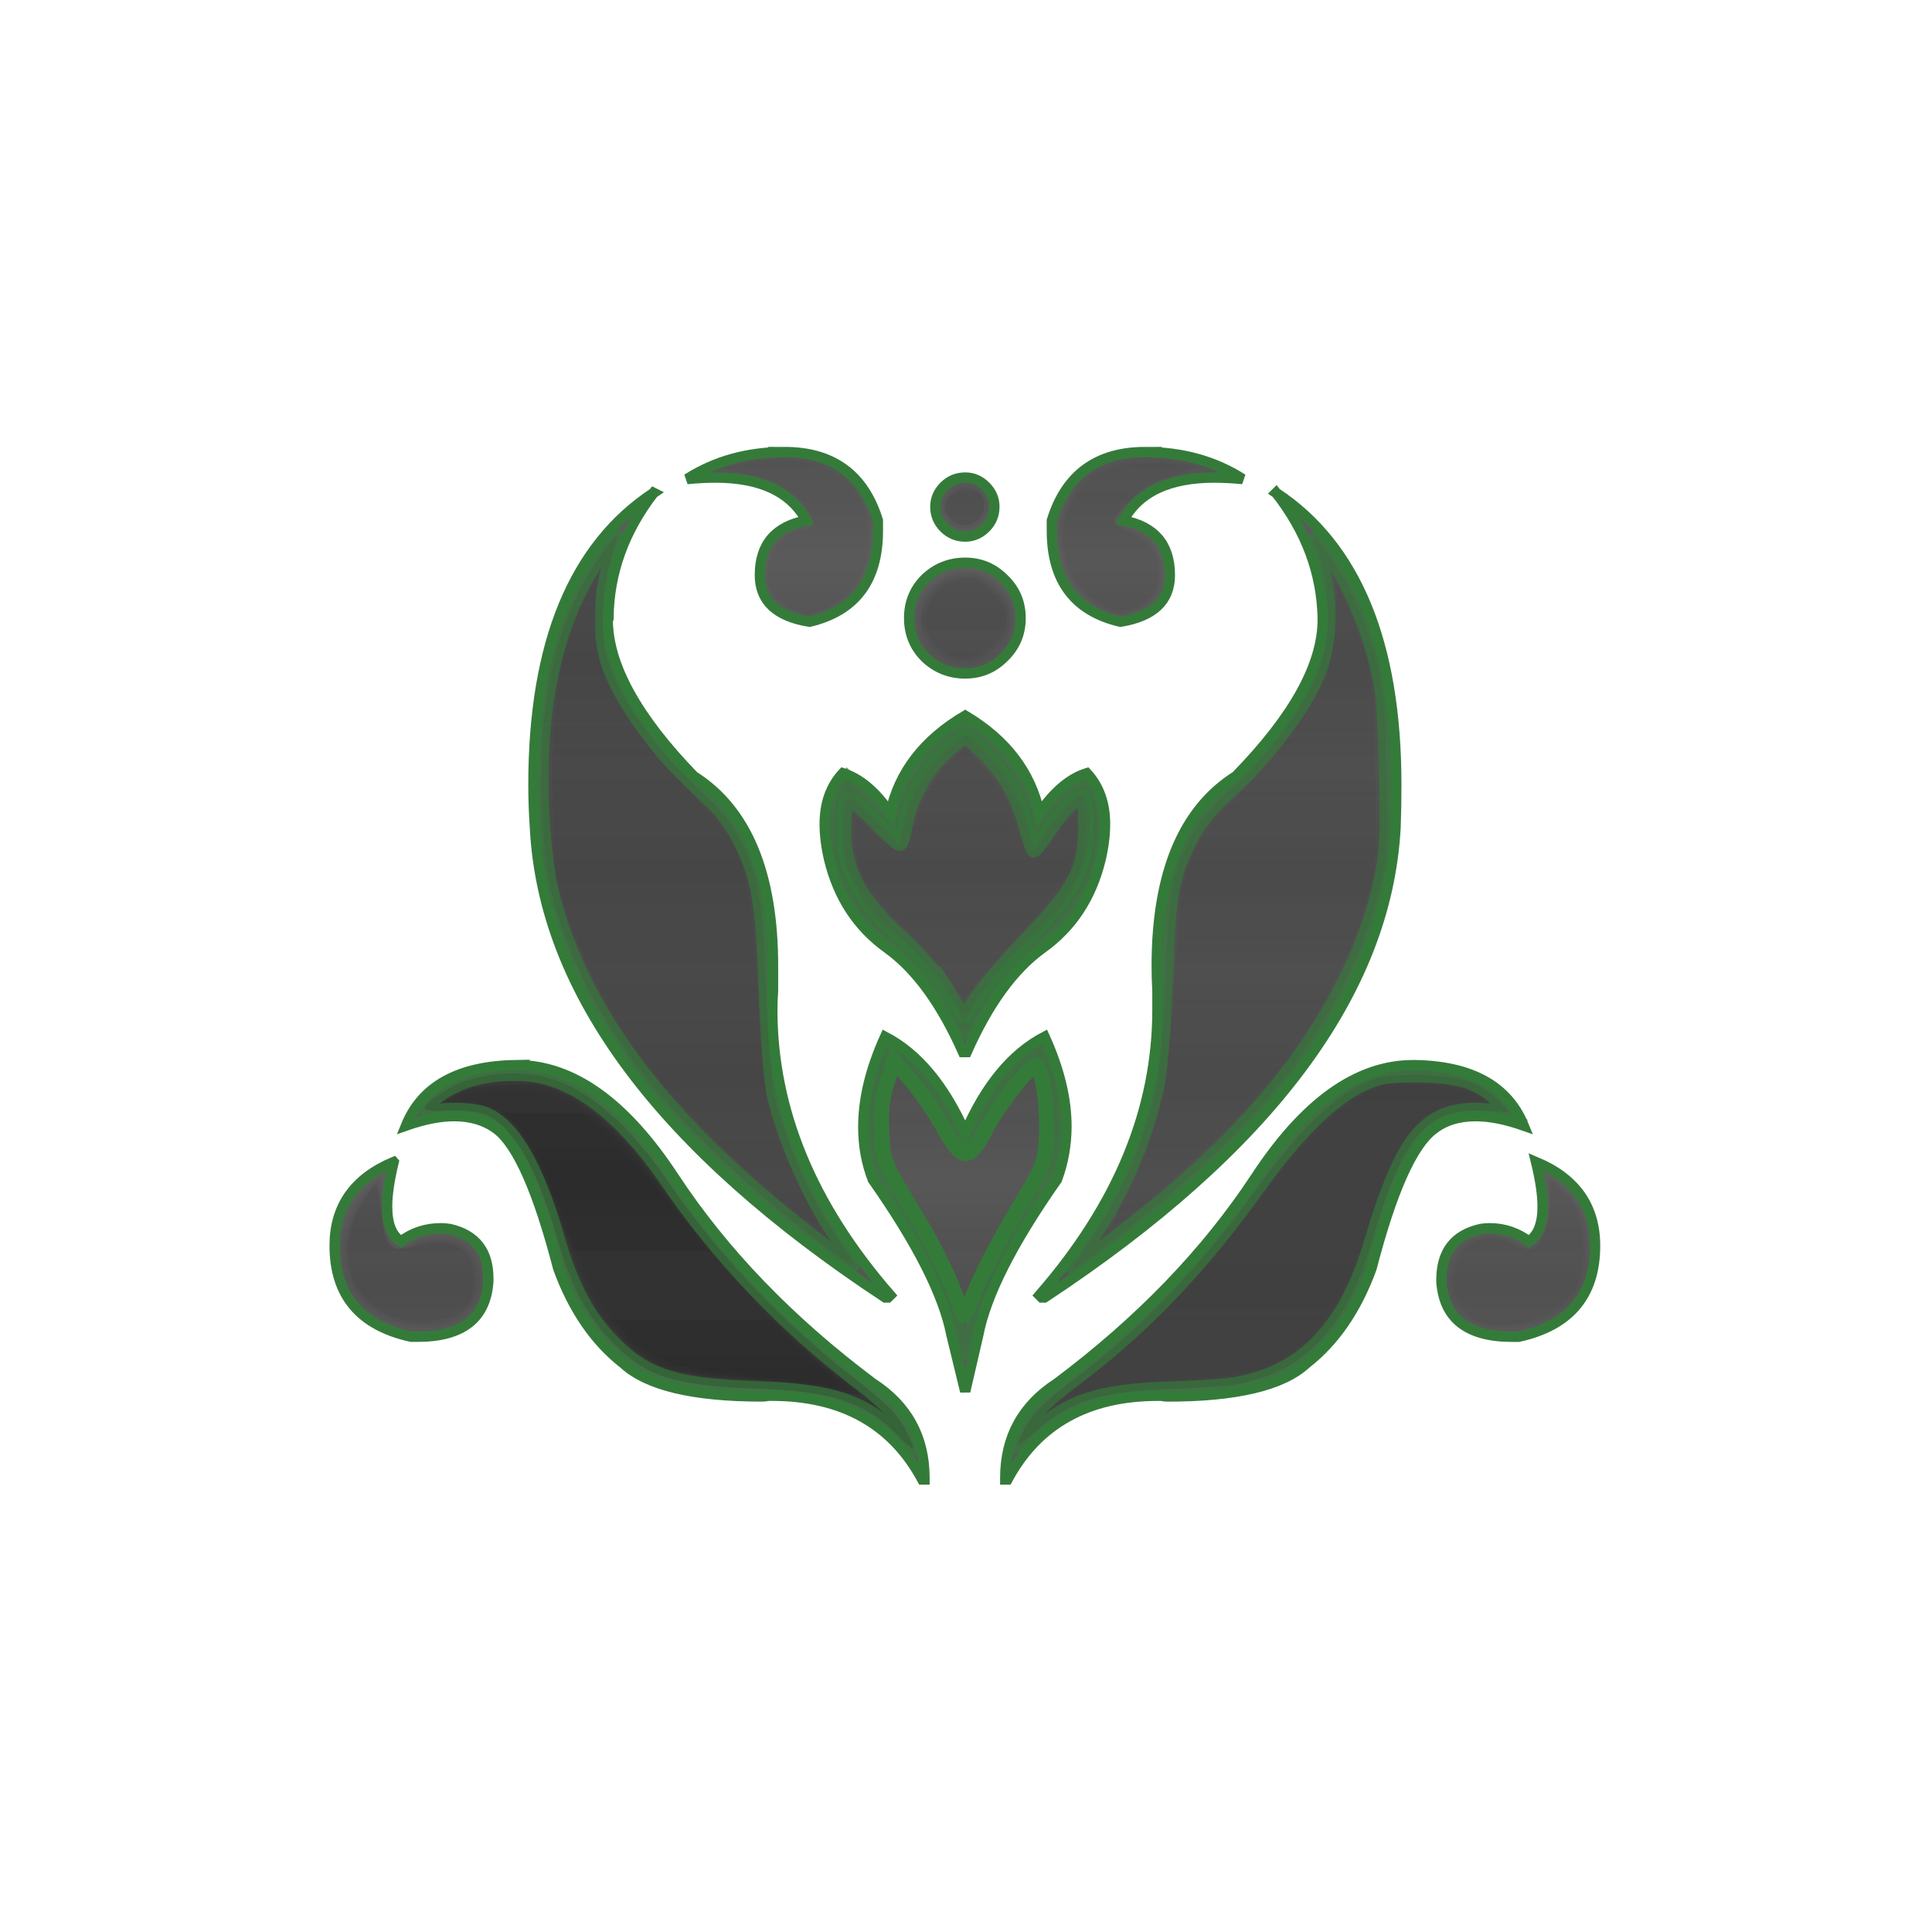
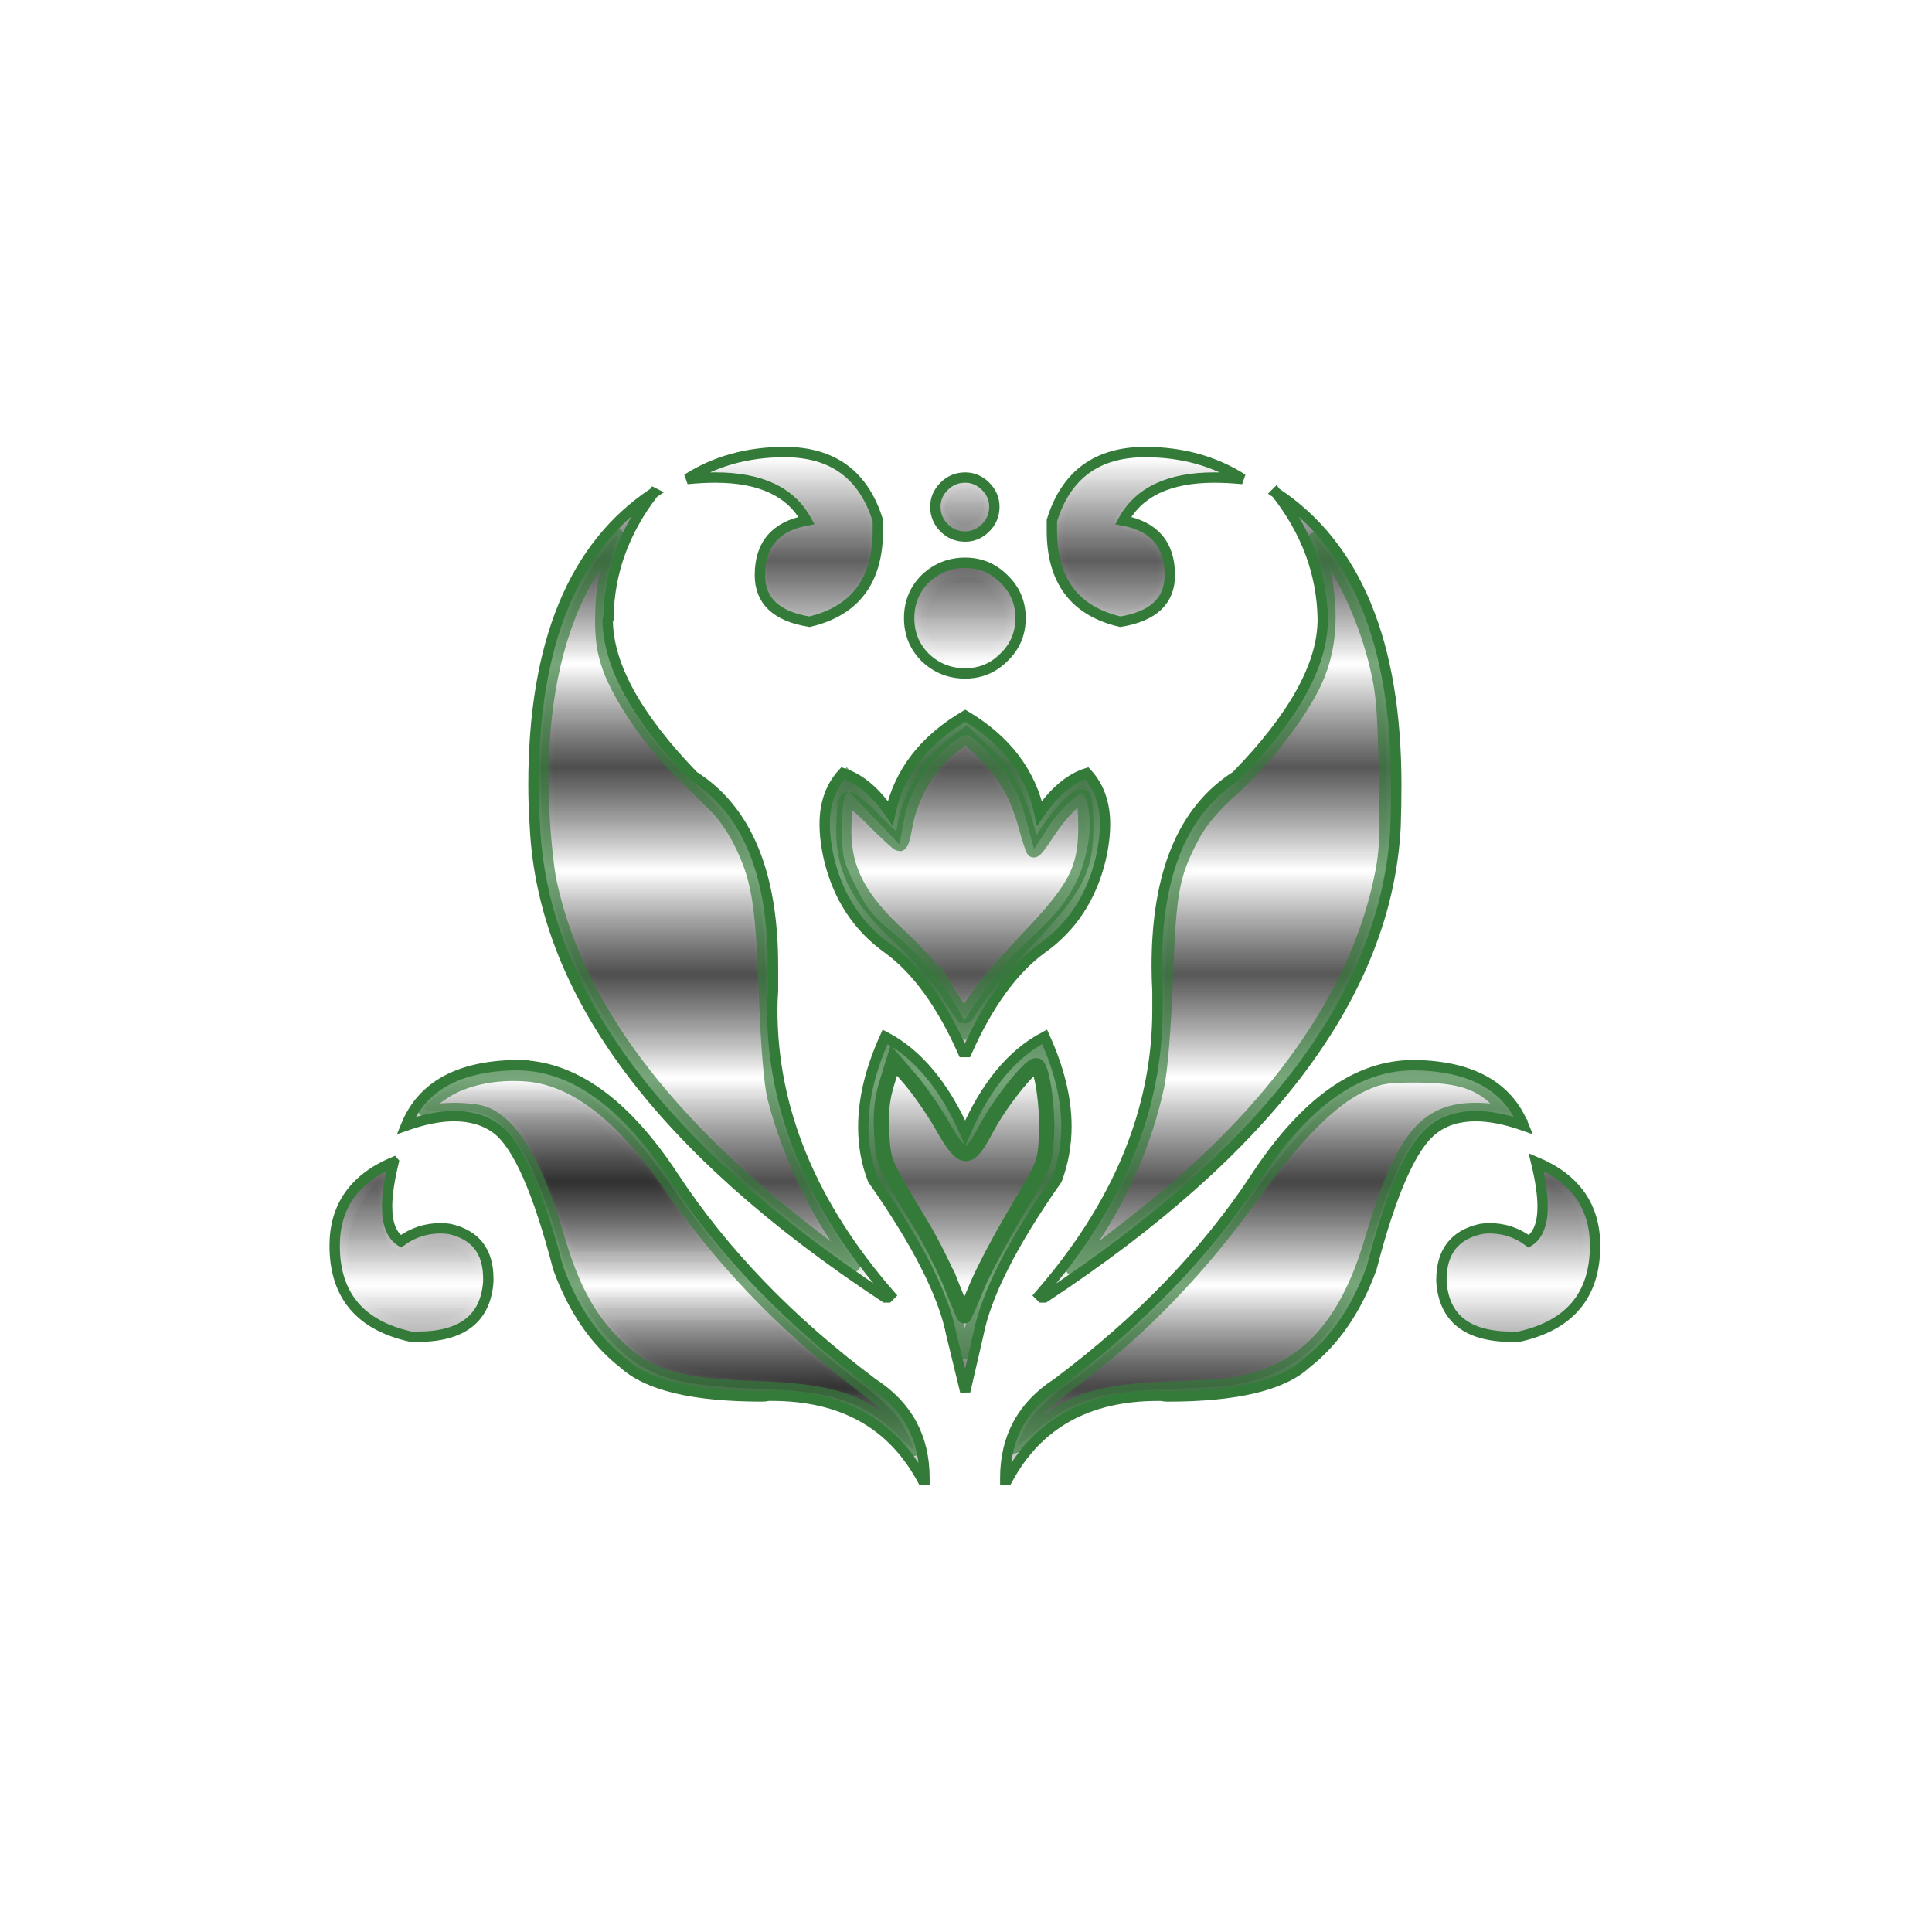
<svg xmlns="http://www.w3.org/2000/svg" xmlns:ns1="http://www.inkscape.org/namespaces/inkscape" xmlns:ns2="http://sodipodi.sourceforge.net/DTD/sodipodi-0.dtd" width="150" height="150" viewBox="0 0 150 150" version="1.1" id="svg8" ns1:version="1.0.1 (3bc2e813f5, 2020-09-07)" ns2:docname="40_ damask_M_dm.svg">
  <defs id="defs2">
    <pattern ns1:collect="always" patternUnits="userSpaceOnUse" width="1" height="1.732" patternTransform="translate(0,0) scale(10,10)" id="Packedcircles" ns1:stockid="Packed circles">
      <circle style="fill:black;stroke:none" cx="0" cy="0.5" r="0.5" id="circle3572" />
      <circle style="fill:black;stroke:none" cx="1" cy="0.5" r="0.5" id="circle3574" />
-       <circle style="fill:black;stroke:none" cx="0.5" cy="1.366" r="0.5" id="circle3576" />
      <circle style="fill:black;stroke:none" cx="0.5" cy="-0.366" r="0.5" id="circle3578" />
    </pattern>
    <filter ns1:menu-tooltip="3D warped, iridescent pearly shell texture" ns1:menu="Materials" ns1:label="3D Mother of Pearl" width="1.5" x="-0.25" height="1.5" y="-0.25" style="color-interpolation-filters:sRGB" id="filter2296">
      <feGaussianBlur result="result8" stdDeviation="3" id="feGaussianBlur2270" />
      <feTurbulence baseFrequency="0.03 0.03" numOctaves="8" type="fractalNoise" result="result7" seed="77" id="feTurbulence2272" />
      <feColorMatrix values="1 0 0 0 0 0 1 0 0 0 0 0 1 0 0 0 0 0 1.6 -0.6 " result="result5" id="feColorMatrix2274" />
      <feComposite in2="result8" operator="in" in="result7" result="result6" id="feComposite2276" />
      <feDisplacementMap in2="result6" result="result4" scale="60" yChannelSelector="A" xChannelSelector="A" in="result5" id="feDisplacementMap2278" />
      <feConvolveMatrix order="3 3" kernelMatrix="2 0 0 0 4 0 0 0 -2 " targetX="2" targetY="2" divisor="2" result="result9" id="feConvolveMatrix2280" />
      <feComposite in2="SourceGraphic" operator="atop" in="result9" result="result10" id="feComposite2282" />
      <feBlend in2="result10" mode="darken" result="fbSourceGraphic" id="feBlend2284" />
      <feGaussianBlur result="result0" in="fbSourceGraphic" stdDeviation="5" id="feGaussianBlur2286" />
      <feSpecularLighting specularExponent="25" specularConstant="1" surfaceScale="5" lighting-color="#f2d76c" result="result1" in="result0" id="feSpecularLighting2290">
        <feDistantLight azimuth="235" elevation="60" id="feDistantLight2288" />
      </feSpecularLighting>
      <feComposite operator="in" result="result2" in="result1" in2="fbSourceGraphic" id="feComposite2292" />
      <feComposite k3="1" k2="1" operator="arithmetic" result="result4" in="fbSourceGraphic" in2="result2" id="feComposite2294" k1="0" k4="0" />
    </filter>
    <filter ns1:label="Flex Metal" ns1:menu="Materials" ns1:menu-tooltip="Bright, polished uneven metal casting, colorizable" height="1.5" y="-0.25" width="1.5" x="-0.25" style="color-interpolation-filters:sRGB" id="filter5426">
      <feGaussianBlur stdDeviation="5" result="result8" id="feGaussianBlur5410" />
      <feTurbulence seed="25" result="result7" type="turbulence" numOctaves="2" baseFrequency="0.03" id="feTurbulence5412" />
      <feComposite in2="result8" result="result6" operator="in" in="result8" id="feComposite5414" />
      <feDisplacementMap in="result7" in2="result6" xChannelSelector="A" yChannelSelector="A" scale="120" result="result4" id="feDisplacementMap5416" />
      <feComposite in2="result4" result="result2" operator="arithmetic" in="SourceGraphic" k1="2" k3="2.5" k2="0.25" id="feComposite5418" k4="0" />
      <feComposite result="fbSourceGraphic" in="result2" operator="in" in2="SourceGraphic" id="feComposite5420" />
      <feBlend mode="screen" in2="fbSourceGraphic" result="result91" id="feBlend5422" />
      <feBlend mode="multiply" in2="result91" id="feBlend5424" />
    </filter>
  </defs>
  <ns2:namedview id="base" pagecolor="#ffffff" bordercolor="#666666" borderopacity="1.0" ns1:pageopacity="0.0" ns1:pageshadow="2" ns1:zoom="2.8" ns1:cx="144.74709" ns1:cy="52.968817" ns1:document-units="px" ns1:current-layer="layer1" ns1:document-rotation="0" showgrid="false" units="px" ns1:pagecheckerboard="true" ns1:showpageshadow="false" ns1:window-width="1920" ns1:window-height="997" ns1:window-x="-9" ns1:window-y="-9" ns1:window-maximized="1" fit-margin-top="0" fit-margin-left="0" fit-margin-right="0" fit-margin-bottom="0" />
  <g ns1:label="Ebene 1" ns1:groupmode="layer" id="layer1" transform="translate(-1.581,-15.154)">
    <path style="opacity:1;fill:#edf025;fill-opacity:1;stroke:none;stroke-width:1.464;stroke-opacity:1" d="" id="path2014" />
    <path style="opacity:1;fill:#37763d;fill-opacity:1;stroke:none;stroke-width:1.464;stroke-opacity:1" d="" id="path2016" />
    <path style="opacity:1;fill:#552200;fill-opacity:1;stroke:none;stroke-width:0.179;stroke-miterlimit:4;stroke-dasharray:none;stroke-opacity:1" d="" id="path2048" />
    <g id="g2204" transform="translate(47.406,11.106)">
      <g id="g2202">
        <g aria-label="h" id="g2134" style="font-size:144px;line-height:1.25;font-family:'Damask Dings1';-inkscape-font-specification:'Damask Dings1, Normal';fill:none;fill-opacity:1;stroke:#347b3a;stroke-opacity:1">
          <path d="m 281.969,14.584 q 6.961,0 9,6.609 v 0.984 q 0,7.242 -6.609,8.789 -4.781,-0.773 -4.781,-4.5 0,-4.43 4.5,-5.273 -2.25,-4.148 -8.789,-4.148 -1.266,0 -2.742,0.141 4.078,-2.602 9.422,-2.602 z m -12.656,3.938 q -4.289,5.555 -4.359,12.094 -0.07,0.07 -0.07,0.141 0,6.539 8.297,15.117 7.664,4.852 7.664,18.352 v 2.391 q -0.07,0.914 -0.07,1.828 0,14.484 11.391,27.562 l -0.211,0.211 h -0.281 q -32.625,-21.516 -33.82,-45.422 -0.141,-2.039 -0.141,-4.078 0,-20.531 11.602,-28.195 z m -13.359,55.266 h 0.141 q 8.086,0 15.188,10.828 7.172,10.898 19.195,19.898 4.992,3.234 4.992,9.141 v 0.141 h -0.211 q -4.359,-8.086 -14.555,-8.086 h -0.281 q -0.352,0.07 -0.633,0.07 -9.914,0 -13.359,-3.164 -4.148,-3.234 -6.328,-9.211 -2.883,-11.109 -5.906,-13.43 -1.688,-1.266 -4.148,-1.266 -2.039,0 -4.641,0.914 2.32,-5.695 10.547,-5.836 z m -11.742,9.352 q -0.633,2.602 -0.633,4.289 0,2.531 1.336,3.375 1.688,-1.266 3.867,-1.266 0.422,0 0.844,0.07 3.727,0.844 3.727,4.781 v 0.281 Q 253,100.013 246.531,100.013 h -0.633 q -7.383,-1.617 -7.383,-8.789 0,-5.695 5.695,-8.086 z m 72.562,-68.555 q 5.344,0 9.422,2.602 -1.477,-0.141 -2.742,-0.141 -6.539,0 -8.789,4.148 4.5,0.844 4.5,5.273 0,3.727 -4.781,4.5 -6.609,-1.547 -6.609,-8.789 v -0.984 q 2.039,-6.609 9,-6.609 z m 12.656,3.938 q 11.602,7.664 11.602,28.195 0,2.039 -0.07,4.078 -1.266,23.906 -33.891,45.422 h -0.281 l -0.211,-0.211 q 11.391,-13.078 11.391,-27.562 v -1.828 q -0.07,-1.195 -0.07,-2.391 0,-13.5 7.664,-18.352 8.367,-8.578 8.367,-15.117 v -0.141 q -0.141,-6.539 -4.5,-12.094 z m 13.43,55.266 q 8.156,0.141 10.477,5.836 -2.602,-0.914 -4.641,-0.914 -2.461,0 -4.078,1.266 -3.094,2.32 -5.977,13.43 -2.18,5.977 -6.328,9.211 -3.445,3.164 -13.359,3.164 -0.281,0 -0.633,-0.07 h -0.281 q -10.195,0 -14.555,8.086 h -0.211 v -0.141 q 0,-5.906 4.992,-9.141 12.023,-9 19.195,-19.898 7.102,-10.828 15.188,-10.828 z m 11.672,9.352 q 5.695,2.391 5.695,8.086 0,7.172 -7.383,8.789 h -0.633 q -6.469,0 -6.82,-5.344 v -0.141 q 0,-4.078 3.797,-4.922 0.422,-0.07 0.844,-0.07 2.109,0 3.797,1.266 1.336,-0.844 1.336,-3.375 0,-1.688 -0.633,-4.289 z m -55.125,-43.102 q 5.906,3.516 7.172,9.422 2.109,-3.094 4.57,-3.867 1.758,1.898 1.758,4.922 0,1.547 -0.422,3.375 -1.336,5.555 -5.695,8.648 -4.148,3.023 -7.242,9.984 h -0.352 q -3.094,-6.961 -7.242,-9.984 -4.359,-3.094 -5.695,-8.648 -0.422,-1.828 -0.422,-3.375 0,-3.023 1.758,-4.922 2.461,0.773 4.57,3.867 1.266,-5.906 7.242,-9.422 z m -1.336,59.766 q -1.125,-5.766 -7.594,-14.977 -0.914,-2.391 -0.914,-5.062 0,-4.078 2.109,-8.719 4.711,2.461 7.734,9.281 2.953,-6.82 7.664,-9.281 2.109,4.641 2.109,8.648 0,2.672 -0.914,5.133 -6.469,9.211 -7.594,14.977 l -1.266,5.484 z m 1.336,-63.844 q -2.25,0 -3.867,-1.547 -1.547,-1.547 -1.547,-3.797 0,-2.25 1.547,-3.797 1.617,-1.547 3.867,-1.547 2.18,0 3.727,1.547 1.617,1.547 1.617,3.797 0,2.25 -1.617,3.797 -1.547,1.547 -3.727,1.547 z m 0,-13.219 q -1.195,0 -2.039,-0.844 -0.844,-0.844 -0.844,-2.039 0,-1.125 0.844,-1.969 0.844,-0.844 2.039,-0.844 1.125,0 1.969,0.844 0.844,0.844 0.844,1.969 0,1.195 -0.844,2.039 -0.844,0.844 -1.969,0.844 z" id="path2132" />
        </g>
        <path style="opacity:0.669;fill:#1a622f;fill-opacity:1;stroke:#347b3a;stroke-width:1.464;stroke-opacity:1" d="m 293.01,109.676 c -3.136,-3.284 -6.392,-4.402 -13.514,-4.639 -8.419,-0.28 -11.198,-1.223 -14.611,-4.956 -2.169,-2.373 -3.658,-5.299 -4.9,-9.626 -2.023,-7.048 -4.444,-11.098 -7.173,-11.999 -0.702,-0.232 -2.288,-0.357 -3.523,-0.278 -2.665,0.17 -2.726,-0.21 -0.294,-1.82 1.995,-1.321 4.905,-1.952 7.992,-1.731 4.651,0.333 9.296,3.88 13.874,10.597 4.776,7.006 10.902,13.447 18.007,18.932 2.802,2.163 3.9,3.262 4.665,4.668 0.55,1.011 0.934,1.906 0.852,1.988 -0.082,0.082 -0.701,-0.428 -1.375,-1.134 z" id="path2136" />
        <path style="opacity:0.669;fill:#1a622f;fill-opacity:1;stroke:#347b3a;stroke-width:1.464;stroke-opacity:1" d="m 304.463,110.451 c 0,-0.123 0.307,-0.819 0.683,-1.548 0.75,-1.456 2.127,-2.838 4.853,-4.87 6.406,-4.778 12.17,-10.791 17.502,-18.259 3.782,-5.298 7.259,-8.763 10.155,-10.121 1.739,-0.816 2.431,-0.929 5.558,-0.913 3.949,0.021 5.975,0.695 7.796,2.596 l 0.938,0.979 -2.445,-0.138 c -5.504,-0.311 -7.777,2.338 -10.827,12.616 -2.554,8.609 -6.77,12.897 -13.677,13.91 -0.786,0.115 -3.518,0.282 -6.071,0.37 -6.495,0.224 -9.439,1.171 -12.768,4.106 -0.933,0.823 -1.696,1.395 -1.696,1.272 z" id="path2138" />
        <path style="opacity:0.669;fill:#1a622f;fill-opacity:1;stroke:#347b3a;stroke-width:1.464;stroke-opacity:1" d="m 285.356,90.911 c -14.993,-11.407 -23.545,-22.786 -26.118,-34.75 -0.297,-1.382 -0.631,-4.684 -0.743,-7.338 -0.34,-8.105 0.852,-15.143 3.476,-20.531 1.472,-3.022 4.254,-6.852 3.761,-5.179 -1.091,3.708 -1.289,4.796 -1.332,7.321 -0.036,2.124 0.149,3.407 0.722,5 1.01,2.807 4.101,7.318 6.85,10 1.208,1.179 2.753,2.685 3.432,3.347 0.679,0.662 1.698,2.121 2.265,3.243 1.812,3.589 2.217,5.939 2.53,14.661 0.182,5.06 0.49,8.844 0.832,10.217 1.1,4.417 3.391,9.585 5.919,13.354 2.432,3.626 2.353,3.658 -1.594,0.655 z" id="path2140" />
        <path style="opacity:0.669;fill:#1a6227;fill-opacity:1;stroke:#347b3a;stroke-width:1.464;stroke-opacity:1" d="m 309.82,93.362 c 0,-0.084 0.741,-1.258 1.646,-2.608 3.125,-4.66 5.274,-9.658 6.434,-14.962 0.321,-1.47 0.666,-5.739 0.835,-10.357 0.313,-8.514 0.608,-10.082 2.61,-13.863 0.724,-1.367 2.001,-2.884 3.735,-4.436 3.175,-2.842 6.607,-7.286 8.071,-10.451 1.718,-3.714 1.725,-8.163 0.022,-13.471 -0.112,-0.35 0.288,-0.074 0.889,0.614 1.725,1.972 3.905,6.644 4.917,10.536 0.816,3.138 0.949,4.483 1.096,11.071 0.148,6.649 0.084,7.877 -0.568,10.823 -2.441,11.032 -10.236,22.029 -22.59,31.867 -4.131,3.29 -7.097,5.478 -7.097,5.236 z" id="path2142" />
        <path style="opacity:0.669;fill:#d15a29;fill-opacity:1;stroke:#347b3a;stroke-width:1.464;stroke-opacity:1" d="m 298.14,68.889 c -1.477,-2.701 -3.657,-5.255 -6.423,-7.523 -1.763,-1.446 -2.485,-2.369 -3.571,-4.566 -1.256,-2.542 -1.361,-2.99 -1.361,-5.809 0,-2.34 0.147,-3.263 0.628,-3.942 l 0.628,-0.887 2.282,2.386 2.282,2.386 0.245,-1.304 c 0.511,-2.726 2.728,-6.063 5.137,-7.732 1.69,-1.171 2.013,-1.061 4.405,1.496 1.833,1.96 2.852,3.749 3.504,6.151 l 0.436,1.605 0.574,-0.893 c 1.061,-1.65 3.235,-3.631 3.854,-3.511 1.1,0.213 1.707,2.905 1.262,5.594 -0.638,3.848 -2.132,6.391 -5.614,9.552 -2.567,2.331 -4.611,4.896 -6.766,8.493 -0.298,0.497 -0.547,0.249 -1.501,-1.496 z" id="path2144" />
        <path style="opacity:0.669;fill:#d15a29;fill-opacity:1;stroke:#347b3a;stroke-width:1.464;stroke-opacity:1" d="m 297.677,66.619 c -0.942,-1.479 -2.83,-3.641 -4.561,-5.223 -3.922,-3.583 -5.441,-6.437 -5.433,-10.206 0.003,-1.398 0.131,-2.739 0.285,-2.981 0.194,-0.305 0.982,0.27 2.574,1.875 1.262,1.273 2.399,2.315 2.527,2.315 0.128,0 0.341,-0.676 0.473,-1.503 0.488,-3.052 2.34,-6.207 4.701,-8.008 l 1.258,-0.96 1.617,1.574 c 2.08,2.024 3.306,4.12 4.112,7.028 0.355,1.28 0.709,2.391 0.786,2.468 0.078,0.078 0.637,-0.632 1.244,-1.577 1.328,-2.07 3.165,-3.896 3.539,-3.519 0.149,0.15 0.263,1.505 0.253,3.01 -0.027,4.001 -0.989,5.837 -5.58,10.65 -2.042,2.14 -4.256,4.731 -4.921,5.757 -0.665,1.026 -1.222,1.856 -1.238,1.844 -0.016,-0.012 -0.752,-1.157 -1.636,-2.545 z" id="path2146" />
        <path style="opacity:0.669;fill:#d15a29;fill-opacity:1;stroke:#347b3a;stroke-width:1.464;stroke-opacity:1" d="m 298.472,98.707 c -0.944,-3.39 -3.211,-8.014 -5.835,-11.902 -1.581,-2.343 -1.902,-3.113 -2.221,-5.325 -0.325,-2.258 -0.275,-2.983 0.401,-5.719 0.425,-1.723 0.93,-3.29 1.121,-3.481 0.6,-0.6 4.399,3.663 5.942,6.669 0.772,1.503 1.484,2.725 1.582,2.715 0.098,-0.01 0.73,-1.172 1.403,-2.582 0.833,-1.744 1.963,-3.307 3.535,-4.891 l 2.31,-2.327 0.822,2.5 c 0.942,2.864 1.11,7.097 0.361,9.107 -0.256,0.688 -1.386,2.696 -2.51,4.464 -2.697,4.239 -4.361,7.745 -5.149,10.849 -0.354,1.394 -0.713,2.602 -0.797,2.686 -0.085,0.084 -0.519,-1.159 -0.966,-2.763 z" id="path2148" />
        <path style="opacity:1;fill:#d1292f;fill-opacity:1;stroke:#347b3a;stroke-width:1.464;stroke-opacity:1" d="m 298.12,95.143 c -0.634,-1.607 -1.98,-4.288 -2.989,-5.958 -3.673,-6.074 -3.64,-5.996 -3.793,-8.896 -0.104,-1.967 0.038,-3.294 0.518,-4.835 l 0.661,-2.124 1.598,1.854 c 0.879,1.019 2.261,3.02 3.072,4.445 2.006,3.529 2.536,3.562 4.268,0.266 1.27,-2.416 4.159,-6.067 4.802,-6.067 0.546,0 1.137,3.988 1,6.746 -0.132,2.66 -0.194,2.818 -2.869,7.294 -1.504,2.517 -3.245,5.811 -3.87,7.321 -0.625,1.51 -1.161,2.775 -1.19,2.81 -0.029,0.036 -0.573,-1.25 -1.207,-2.857 z" id="path2150" />
        <path style="opacity:1;fill:#d1292c;fill-opacity:1;stroke:none;stroke-width:1.464;stroke-opacity:1" d="m 298.378,66.128 c -0.468,-0.756 -2.44,-3.05 -4.384,-5.096 -4.046,-4.26 -5.237,-6.37 -5.243,-9.286 l -0.003,-1.903 1.875,1.645 c 2.508,2.2 3.122,2.083 3.857,-0.735 0.675,-2.587 1.959,-4.875 3.649,-6.498 l 1.227,-1.179 1.807,1.977 c 0.994,1.087 2.059,2.663 2.368,3.501 0.309,0.838 0.85,2.326 1.203,3.307 0.36,1.001 0.895,1.832 1.221,1.894 0.362,0.07 1.228,-0.732 2.311,-2.14 1.707,-2.218 1.734,-2.236 1.852,-1.201 0.369,3.245 -0.956,5.782 -5.834,11.161 -1.571,1.733 -3.352,3.776 -3.956,4.54 l -1.099,1.389 z" id="path2152" />
        <path style="opacity:1;fill:#bfd129;fill-opacity:1;stroke:none;stroke-width:1.464;stroke-opacity:1" d="m 297.094,34.571 c -1.668,-1.017 -2.274,-2.103 -2.274,-4.073 0,-1.499 0.167,-1.909 1.193,-2.935 2.046,-2.046 4.674,-2.088 6.614,-0.104 1.833,1.875 1.904,4.282 0.181,6.14 -1.642,1.77 -3.802,2.138 -5.714,0.972 z" id="path2154" />
        <path style="opacity:1;fill:#bfd129;fill-opacity:1;stroke:none;stroke-width:1.464;stroke-opacity:1" d="m 312.363,29.482 c -3.111,-1.54 -4.81,-6.179 -3.404,-9.297 0.361,-0.8 0.958,-1.839 1.328,-2.309 1.685,-2.142 6.016,-3.111 10.076,-2.254 2.333,0.493 2.357,0.467 -1.435,1.454 -1.309,0.341 -2.237,0.917 -3.482,2.162 -0.934,0.934 -1.698,1.86 -1.698,2.058 0,0.198 0.631,0.53 1.403,0.738 1.953,0.526 3.24,2.14 3.24,4.062 0,1.813 -0.76,2.994 -2.357,3.661 -1.568,0.655 -1.829,0.635 -3.671,-0.277 z" id="path2156" />
        <path style="opacity:1;fill:#edf025;fill-opacity:1;stroke:none;stroke-width:1.464;stroke-opacity:1" d="m 282.281,29.544 c -0.733,-0.387 -1.482,-1.148 -1.737,-1.764 -0.921,-2.224 0.565,-5.156 2.844,-5.612 1.431,-0.286 1.575,-0.598 0.891,-1.921 -0.637,-1.232 -3.275,-3.06 -4.855,-3.363 -0.568,-0.109 -1.555,-0.309 -2.194,-0.444 l -1.161,-0.246 1.786,-0.434 c 6.99,-1.699 12.337,1.372 12.314,7.072 -0.013,3.233 -1.587,5.713 -4.361,6.872 -1.656,0.692 -1.94,0.679 -3.527,-0.16 z" id="path2158" />
        <path style="opacity:1;fill:#edf025;fill-opacity:1;stroke:none;stroke-width:1.464;stroke-opacity:1" d="m 296.66,33.917 c -3.142,-2.641 -1.253,-7.589 2.897,-7.589 1.171,0 1.659,0.242 2.804,1.387 1.174,1.174 1.387,1.618 1.387,2.899 0,1.281 -0.212,1.725 -1.387,2.899 -1.191,1.191 -1.608,1.387 -2.96,1.387 -1.195,0 -1.854,-0.236 -2.742,-0.982 z" id="path2160" />
        <path style="opacity:1;fill:#edf025;fill-opacity:1;stroke:none;stroke-width:1.464;stroke-opacity:1" d="m 312.075,28.996 c -2.137,-1.281 -3.476,-4.078 -3.251,-6.792 0.201,-2.425 1.604,-4.588 3.667,-5.654 1.582,-0.817 4.95,-1.16 7.559,-0.769 l 1.669,0.25 -2.397,0.807 c -1.72,0.579 -2.846,1.247 -3.985,2.365 -0.873,0.857 -1.588,1.759 -1.588,2.003 0,0.245 0.71,0.759 1.577,1.142 1.857,0.822 2.78,2.066 2.78,3.749 0,1.595 -0.57,2.6 -1.85,3.262 -1.463,0.757 -2.456,0.67 -4.18,-0.363 z" id="path2162" />
        <path style="opacity:1;fill:#edf025;fill-opacity:1;stroke:none;stroke-width:1.464;stroke-opacity:1" d="m 297.911,21.389 c -1.879,-2.077 1.001,-4.897 2.98,-2.918 0.911,0.911 0.906,1.802 -0.014,2.79 -0.887,0.952 -2.171,1.008 -2.966,0.129 z" id="path2164" />
        <path style="opacity:1;fill:#edf025;fill-opacity:1;stroke:none;stroke-width:1.464;stroke-opacity:1" d="m 297.823,20.792 c -0.542,-0.827 -0.542,-0.959 0,-1.786 0.637,-0.973 2.24,-1.221 2.997,-0.464 1.061,1.061 -0.028,3.143 -1.645,3.143 -0.424,0 -1.029,-0.399 -1.352,-0.893 z" id="path2166" />
        <path style="opacity:1;fill:#edf025;fill-opacity:1;stroke:none;stroke-width:1.464;stroke-opacity:1" d="m 243.472,98.429 c -4.078,-2.018 -5.503,-7.168 -3.113,-11.247 0.473,-0.807 1.268,-1.735 1.767,-2.062 l 0.907,-0.595 v 2.347 c 0,2.358 0.627,4.244 1.51,4.545 0.25,0.085 1.064,-0.162 1.81,-0.548 1.747,-0.906 3.933,-0.666 5.166,0.568 1.925,1.925 1.183,5.859 -1.344,7.122 -1.752,0.875 -4.792,0.816 -6.704,-0.13 z" id="path2168" />
-         <path style="opacity:1;fill:#edf025;fill-opacity:1;stroke:none;stroke-width:1.464;stroke-opacity:1" d="m 348.522,98.52 c -1.696,-1.065 -2.275,-2.124 -2.266,-4.147 0.016,-3.55 3.266,-5.275 6.371,-3.382 1.126,0.687 1.242,0.695 1.862,0.134 0.988,-0.894 1.516,-2.889 1.284,-4.85 -0.191,-1.611 -0.157,-1.714 0.453,-1.387 1.036,0.554 2.42,2.371 2.889,3.791 0.581,1.761 0.291,5.061 -0.595,6.776 -1.102,2.131 -3.553,3.505 -6.514,3.652 -1.875,0.093 -2.596,-0.028 -3.483,-0.585 z" id="path2170" />
        <path style="opacity:1;fill:#37763d;fill-opacity:1;stroke:none;stroke-width:1.464;stroke-opacity:1" d="m 314.949,86.417 c 1.7,-3.396 3.124,-7.353 3.758,-10.446 0.221,-1.08 0.634,-5.821 0.918,-10.536 0.686,-11.418 1.048,-12.4 6.782,-18.404 3.788,-3.967 6.389,-7.514 7.738,-10.551 0.567,-1.277 0.84,-2.787 0.996,-5.509 l 0.215,-3.75 1.13,2.679 c 2.147,5.089 2.336,6.247 2.522,15.452 0.148,7.283 0.083,8.854 -0.456,11.071 -2.163,8.9 -7.278,17.11 -15.742,25.269 -3.371,3.249 -8.772,7.851 -9.216,7.851 -0.116,0 0.494,-1.406 1.354,-3.125 z" id="path2172" />
        <path style="opacity:1;fill:#37763d;fill-opacity:1;stroke:none;stroke-width:1.464;stroke-opacity:1" d="m 309.284,105.733 c 0.196,-0.189 1.241,-1.05 2.321,-1.914 6.427,-5.14 10.495,-9.423 16.382,-17.246 4.264,-5.667 7.499,-8.864 10.237,-10.117 1.828,-0.837 2.336,-0.909 5.466,-0.773 2.503,0.109 3.795,0.337 4.701,0.832 l 1.25,0.682 -2.018,0.229 c -4.503,0.512 -6.392,2.88 -9.24,11.581 -1.89,5.775 -3.032,8.081 -5.189,10.48 -3.016,3.355 -5.488,4.209 -13.633,4.71 -5.012,0.309 -7.606,0.729 -9.92,1.607 -0.46,0.175 -0.587,0.149 -0.357,-0.072 z" id="path2174" />
        <path style="opacity:1;fill:#37763d;fill-opacity:1;stroke:none;stroke-width:1.464;stroke-opacity:1" d="m 283.754,88.582 c -6.1,-4.713 -12.81,-11.612 -16.704,-17.176 -2.503,-3.576 -5.169,-9.068 -6.365,-13.115 -0.845,-2.858 -0.97,-3.986 -1.125,-10.179 -0.23,-9.153 0.694,-14.577 3.371,-19.795 l 0.711,-1.385 0.002,3.537 c 0.002,2.806 0.163,3.934 0.781,5.459 1.29,3.182 3.761,6.636 7.642,10.677 6.189,6.445 6.522,7.357 7.252,19.836 0.287,4.906 0.677,9.613 0.867,10.459 0.558,2.492 2.318,7.036 3.877,10.011 0.798,1.523 1.416,2.801 1.372,2.839 -0.044,0.038 -0.8,-0.488 -1.681,-1.168 z" id="path2176" />
        <path style="opacity:1;fill:none;fill-opacity:1;stroke:none;stroke-width:1.464;stroke-opacity:1" d="m 286.427,105.037 c -0.982,-0.269 -4.26,-0.655 -7.284,-0.859 -8.417,-0.567 -9.965,-1.073 -13.136,-4.297 -2.426,-2.466 -3.336,-4.214 -5.502,-10.568 -3.104,-9.106 -5.412,-11.886 -9.905,-11.929 l -1.673,-0.016 1.429,-0.765 c 1.07,-0.573 2.253,-0.804 4.715,-0.919 3.06,-0.143 3.441,-0.081 5.543,0.902 2.835,1.327 5.945,4.187 8.687,7.99 5.616,7.787 12.547,15.287 17.777,19.235 1.116,0.842 2.029,1.593 2.029,1.667 0,0.211 -0.738,0.089 -2.679,-0.441 z" id="path2178" />
        <path style="opacity:1;fill:none;fill-opacity:1;stroke:none;stroke-width:1.464;stroke-opacity:1" d="m 286.427,105.037 c -0.982,-0.269 -4.26,-0.655 -7.284,-0.859 -8.417,-0.567 -9.965,-1.073 -13.136,-4.297 -2.426,-2.466 -3.336,-4.214 -5.502,-10.568 -3.104,-9.106 -5.412,-11.886 -9.905,-11.929 l -1.673,-0.016 1.429,-0.765 c 1.07,-0.573 2.253,-0.804 4.715,-0.919 3.06,-0.143 3.441,-0.081 5.543,0.902 2.835,1.327 5.945,4.187 8.687,7.99 5.616,7.787 12.547,15.287 17.777,19.235 1.116,0.842 2.029,1.593 2.029,1.667 0,0.211 -0.738,0.089 -2.679,-0.441 z" id="path2180" />
        <path style="opacity:1;fill:#bdb197;fill-opacity:1;stroke:none;stroke-width:0.5;stroke-miterlimit:4;stroke-dasharray:none;stroke-opacity:1" d="m 286.427,105.037 c -0.982,-0.269 -4.26,-0.655 -7.284,-0.859 -8.417,-0.567 -9.965,-1.073 -13.136,-4.297 -2.426,-2.466 -3.336,-4.214 -5.502,-10.568 -3.104,-9.106 -5.412,-11.886 -9.905,-11.929 l -1.673,-0.016 1.429,-0.765 c 1.07,-0.573 2.253,-0.804 4.715,-0.919 3.06,-0.143 3.441,-0.081 5.543,0.902 2.835,1.327 5.945,4.187 8.687,7.99 5.616,7.787 12.547,15.287 17.777,19.235 1.116,0.842 2.029,1.593 2.029,1.667 0,0.211 -0.738,0.089 -2.679,-0.441 z" id="path2182" />
        <path style="opacity:1;fill:#bdb197;fill-opacity:1;stroke:none;stroke-width:0.179;stroke-miterlimit:4;stroke-dasharray:none;stroke-opacity:1" d="m 298.046,34.424 c -1.308,-0.441 -2.87,-2.356 -2.87,-3.518 0,-1.197 0.988,-3.079 1.946,-3.707 0.514,-0.337 1.588,-0.612 2.386,-0.612 1.186,0 1.683,0.231 2.716,1.264 1.045,1.045 1.264,1.523 1.264,2.762 0,1.233 -0.214,1.705 -1.209,2.671 -1.443,1.4 -2.565,1.702 -4.233,1.139 z" id="path2184" />
        <path style="opacity:1;fill:#552200;fill-opacity:1;stroke:none;stroke-width:0.179;stroke-miterlimit:4;stroke-dasharray:none;stroke-opacity:1" d="m 297.639,34.007 c -1.981,-1.077 -2.603,-3.18 -1.545,-5.226 0.569,-1.1 2.355,-2.097 3.757,-2.097 1.186,0 3.541,2.553 3.541,3.838 0,1.252 -1.076,2.747 -2.514,3.49 -1.258,0.651 -2.033,0.649 -3.239,-0.006 z" id="path2186" />
        <path style="opacity:1;fill:#37763d;fill-opacity:1;stroke:none;stroke-width:0.179;stroke-miterlimit:4;stroke-dasharray:none;stroke-opacity:1" d="m 297.823,20.792 c -0.542,-0.827 -0.542,-0.959 0,-1.786 1.029,-1.571 3.426,-1.039 3.426,0.76 0,1.882 -2.395,2.599 -3.426,1.026 z" id="path2188" />
-         <path style="opacity:1;fill:#552200;fill-opacity:1;stroke:none;stroke-width:0.179;stroke-miterlimit:4;stroke-dasharray:none;stroke-opacity:1" d="m 286.248,104.879 c -0.688,-0.167 -3.982,-0.556 -7.321,-0.863 -8.079,-0.743 -9.251,-1.108 -12.084,-3.758 -2.694,-2.52 -3.88,-4.622 -6.148,-10.895 -2.689,-7.438 -4.221,-10.041 -6.636,-11.274 -0.745,-0.38 -1.833,-0.691 -2.419,-0.691 -0.586,0 -1.159,-0.152 -1.273,-0.338 -0.345,-0.559 2.3,-1.087 5.457,-1.089 2.465,-0.002 3.305,0.157 4.949,0.935 2.561,1.212 6.187,4.818 10.369,10.313 5.452,7.165 11.654,13.646 16.729,17.484 0.808,0.611 0.368,0.658 -1.622,0.174 z" id="path2190" />
        <path style="opacity:1;fill:#552200;fill-opacity:1;stroke:none;stroke-width:0.179;stroke-miterlimit:4;stroke-dasharray:none;stroke-opacity:1" d="m 347.82,97.613 c -1.025,-1.025 -1.214,-1.467 -1.214,-2.84 0,-2.167 0.567,-3.294 2,-3.974 1.276,-0.605 2.514,-0.47 4.121,0.452 0.518,0.297 1.209,0.439 1.534,0.314 0.899,-0.345 1.631,-2.479 1.631,-4.757 V 84.766 l 1.055,1.011 c 1.571,1.505 2.159,3.042 2.159,5.639 0,3.292 -1.02,5.136 -3.56,6.431 -1.509,0.77 -2.422,0.982 -4.219,0.982 -2.132,0 -2.379,-0.086 -3.507,-1.214 z" id="path2192" />
        <path style="opacity:1;fill:#37763d;fill-opacity:1;stroke:none;stroke-width:0.179;stroke-miterlimit:4;stroke-dasharray:none;stroke-opacity:1" d="m 243.228,98.015 c -3.547,-2.009 -4.768,-6.461 -2.808,-10.236 0.554,-1.068 1.369,-2.172 1.811,-2.454 0.801,-0.512 0.804,-0.506 0.804,1.62 0,2.425 0.516,4.23 1.295,4.529 0.292,0.112 1.104,-0.036 1.804,-0.329 3.289,-1.374 6.186,0.045 6.186,3.03 0,3.186 -1.717,4.656 -5.429,4.647 -1.664,-0.004 -2.618,-0.214 -3.664,-0.807 z" id="path2194" />
        <path style="opacity:1;fill:#37763d;fill-opacity:1;stroke:none;stroke-width:0.179;stroke-miterlimit:4;stroke-dasharray:none;stroke-opacity:1" d="m 286.07,104.707 c -0.196,-0.074 -3.346,-0.465 -6.999,-0.868 -8.387,-0.925 -9.526,-1.304 -12.332,-4.103 -2.478,-2.472 -3.618,-4.535 -6.039,-10.921 -3.314,-8.743 -4.93,-10.844 -8.916,-11.588 -1.349,-0.252 -1.38,-0.285 -0.555,-0.598 0.48,-0.182 2.375,-0.34 4.211,-0.352 2.902,-0.018 3.588,0.102 5.252,0.916 2.496,1.221 5.753,4.485 10.872,10.892 4.508,5.643 9.893,11.426 13.712,14.723 2.101,1.814 2.389,2.502 0.794,1.898 z" id="path2196" />
        <path style="opacity:1;fill:#37763d;fill-opacity:1;stroke:none;stroke-width:0.179;stroke-miterlimit:4;stroke-dasharray:none;stroke-opacity:1" d="m 243.571,97.908 c -4.233,-2.207 -5.036,-7.201 -1.878,-11.69 0.388,-0.551 0.786,-0.922 0.884,-0.824 0.098,0.098 0.305,1.331 0.46,2.739 0.38,3.458 0.738,3.782 3.442,3.107 3.582,-0.894 5.485,0.212 5.485,3.187 0,1.961 -0.429,2.807 -1.779,3.505 -1.384,0.716 -5.222,0.702 -6.614,-0.023 z" id="path2198" />
        <path style="opacity:1;fill:#552200;fill-opacity:1;stroke:none;stroke-width:0.179;stroke-miterlimit:4;stroke-dasharray:none;stroke-opacity:1" d="m 243.571,97.908 c -4.233,-2.207 -5.036,-7.201 -1.878,-11.69 0.388,-0.551 0.786,-0.922 0.884,-0.824 0.098,0.098 0.305,1.331 0.46,2.739 0.38,3.458 0.738,3.782 3.442,3.107 3.582,-0.894 5.485,0.212 5.485,3.187 0,1.961 -0.429,2.807 -1.779,3.505 -1.384,0.716 -5.222,0.702 -6.614,-0.023 z" id="path2200" />
      </g>
    </g>
    <g id="g2519" transform="matrix(0.804,0,0,0.804,-164.202,38.527)" style="fill:url(#Packedcircles);fill-opacity:1;filter:url(#filter5426)">
      <g id="g2517" style="fill:url(#Packedcircles);fill-opacity:1">
        <g aria-label="h" id="g2449" style="font-size:144px;line-height:1.25;font-family:'Damask Dings1';-inkscape-font-specification:'Damask Dings1, Normal';fill:url(#Packedcircles);fill-opacity:1;stroke:#347b3a;stroke-opacity:1">
          <path d="m 281.969,14.584 q 6.961,0 9,6.609 v 0.984 q 0,7.242 -6.609,8.789 -4.781,-0.773 -4.781,-4.5 0,-4.43 4.5,-5.273 -2.25,-4.148 -8.789,-4.148 -1.266,0 -2.742,0.141 4.078,-2.602 9.422,-2.602 z m -12.656,3.938 q -4.289,5.555 -4.359,12.094 -0.07,0.07 -0.07,0.141 0,6.539 8.297,15.117 7.664,4.852 7.664,18.352 v 2.391 q -0.07,0.914 -0.07,1.828 0,14.484 11.391,27.562 l -0.211,0.211 h -0.281 q -32.625,-21.516 -33.82,-45.422 -0.141,-2.039 -0.141,-4.078 0,-20.531 11.602,-28.195 z m -13.359,55.266 h 0.141 q 8.086,0 15.188,10.828 7.172,10.898 19.195,19.898 4.992,3.234 4.992,9.141 v 0.141 h -0.211 q -4.359,-8.086 -14.555,-8.086 h -0.281 q -0.352,0.07 -0.633,0.07 -9.914,0 -13.359,-3.164 -4.148,-3.234 -6.328,-9.211 -2.883,-11.109 -5.906,-13.43 -1.688,-1.266 -4.148,-1.266 -2.039,0 -4.641,0.914 2.32,-5.695 10.547,-5.836 z m -11.742,9.352 q -0.633,2.602 -0.633,4.289 0,2.531 1.336,3.375 1.688,-1.266 3.867,-1.266 0.422,0 0.844,0.07 3.727,0.844 3.727,4.781 v 0.281 Q 253,100.013 246.531,100.013 h -0.633 q -7.383,-1.617 -7.383,-8.789 0,-5.695 5.695,-8.086 z m 72.562,-68.555 q 5.344,0 9.422,2.602 -1.477,-0.141 -2.742,-0.141 -6.539,0 -8.789,4.148 4.5,0.844 4.5,5.273 0,3.727 -4.781,4.5 -6.609,-1.547 -6.609,-8.789 v -0.984 q 2.039,-6.609 9,-6.609 z m 12.656,3.938 q 11.602,7.664 11.602,28.195 0,2.039 -0.07,4.078 -1.266,23.906 -33.891,45.422 h -0.281 l -0.211,-0.211 q 11.391,-13.078 11.391,-27.562 v -1.828 q -0.07,-1.195 -0.07,-2.391 0,-13.5 7.664,-18.352 8.367,-8.578 8.367,-15.117 v -0.141 q -0.141,-6.539 -4.5,-12.094 z m 13.43,55.266 q 8.156,0.141 10.477,5.836 -2.602,-0.914 -4.641,-0.914 -2.461,0 -4.078,1.266 -3.094,2.32 -5.977,13.43 -2.18,5.977 -6.328,9.211 -3.445,3.164 -13.359,3.164 -0.281,0 -0.633,-0.07 h -0.281 q -10.195,0 -14.555,8.086 h -0.211 v -0.141 q 0,-5.906 4.992,-9.141 12.023,-9 19.195,-19.898 7.102,-10.828 15.188,-10.828 z m 11.672,9.352 q 5.695,2.391 5.695,8.086 0,7.172 -7.383,8.789 h -0.633 q -6.469,0 -6.82,-5.344 v -0.141 q 0,-4.078 3.797,-4.922 0.422,-0.07 0.844,-0.07 2.109,0 3.797,1.266 1.336,-0.844 1.336,-3.375 0,-1.688 -0.633,-4.289 z m -55.125,-43.102 q 5.906,3.516 7.172,9.422 2.109,-3.094 4.57,-3.867 1.758,1.898 1.758,4.922 0,1.547 -0.422,3.375 -1.336,5.555 -5.695,8.648 -4.148,3.023 -7.242,9.984 h -0.352 q -3.094,-6.961 -7.242,-9.984 -4.359,-3.094 -5.695,-8.648 -0.422,-1.828 -0.422,-3.375 0,-3.023 1.758,-4.922 2.461,0.773 4.57,3.867 1.266,-5.906 7.242,-9.422 z m -1.336,59.766 q -1.125,-5.766 -7.594,-14.977 -0.914,-2.391 -0.914,-5.062 0,-4.078 2.109,-8.719 4.711,2.461 7.734,9.281 2.953,-6.82 7.664,-9.281 2.109,4.641 2.109,8.648 0,2.672 -0.914,5.133 -6.469,9.211 -7.594,14.977 l -1.266,5.484 z m 1.336,-63.844 q -2.25,0 -3.867,-1.547 -1.547,-1.547 -1.547,-3.797 0,-2.25 1.547,-3.797 1.617,-1.547 3.867,-1.547 2.18,0 3.727,1.547 1.617,1.547 1.617,3.797 0,2.25 -1.617,3.797 -1.547,1.547 -3.727,1.547 z m 0,-13.219 q -1.195,0 -2.039,-0.844 -0.844,-0.844 -0.844,-2.039 0,-1.125 0.844,-1.969 0.844,-0.844 2.039,-0.844 1.125,0 1.969,0.844 0.844,0.844 0.844,1.969 0,1.195 -0.844,2.039 -0.844,0.844 -1.969,0.844 z" id="path2447" style="fill:url(#Packedcircles);fill-opacity:1" />
        </g>
        <path style="opacity:0.669;fill:url(#Packedcircles);fill-opacity:1;stroke:#347b3a;stroke-width:1.464;stroke-opacity:1" d="m 293.01,109.676 c -3.136,-3.284 -6.392,-4.402 -13.514,-4.639 -8.419,-0.28 -11.198,-1.223 -14.611,-4.956 -2.169,-2.373 -3.658,-5.299 -4.9,-9.626 -2.023,-7.048 -4.444,-11.098 -7.173,-11.999 -0.702,-0.232 -2.288,-0.357 -3.523,-0.278 -2.665,0.17 -2.726,-0.21 -0.294,-1.82 1.995,-1.321 4.905,-1.952 7.992,-1.731 4.651,0.333 9.296,3.88 13.874,10.597 4.776,7.006 10.902,13.447 18.007,18.932 2.802,2.163 3.9,3.262 4.665,4.668 0.55,1.011 0.934,1.906 0.852,1.988 -0.082,0.082 -0.701,-0.428 -1.375,-1.134 z" id="path2451" />
        <path style="opacity:0.669;fill:url(#Packedcircles);fill-opacity:1;stroke:#347b3a;stroke-width:1.464;stroke-opacity:1" d="m 304.463,110.451 c 0,-0.123 0.307,-0.819 0.683,-1.548 0.75,-1.456 2.127,-2.838 4.853,-4.87 6.406,-4.778 12.17,-10.791 17.502,-18.259 3.782,-5.298 7.259,-8.763 10.155,-10.121 1.739,-0.816 2.431,-0.929 5.558,-0.913 3.949,0.021 5.975,0.695 7.796,2.596 l 0.938,0.979 -2.445,-0.138 c -5.504,-0.311 -7.777,2.338 -10.827,12.616 -2.554,8.609 -6.77,12.897 -13.677,13.91 -0.786,0.115 -3.518,0.282 -6.071,0.37 -6.495,0.224 -9.439,1.171 -12.768,4.106 -0.933,0.823 -1.696,1.395 -1.696,1.272 z" id="path2453" />
        <path style="opacity:0.669;fill:url(#Packedcircles);fill-opacity:1;stroke:#347b3a;stroke-width:1.464;stroke-opacity:1" d="m 285.356,90.911 c -14.993,-11.407 -23.545,-22.786 -26.118,-34.75 -0.297,-1.382 -0.631,-4.684 -0.743,-7.338 -0.34,-8.105 0.852,-15.143 3.476,-20.531 1.472,-3.022 4.254,-6.852 3.761,-5.179 -1.091,3.708 -1.289,4.796 -1.332,7.321 -0.036,2.124 0.149,3.407 0.722,5 1.01,2.807 4.101,7.318 6.85,10 1.208,1.179 2.753,2.685 3.432,3.347 0.679,0.662 1.698,2.121 2.265,3.243 1.812,3.589 2.217,5.939 2.53,14.661 0.182,5.06 0.49,8.844 0.832,10.217 1.1,4.417 3.391,9.585 5.919,13.354 2.432,3.626 2.353,3.658 -1.594,0.655 z" id="path2455" />
        <path style="opacity:0.669;fill:url(#Packedcircles);fill-opacity:1;stroke:#347b3a;stroke-width:1.464;stroke-opacity:1" d="m 309.82,93.362 c 0,-0.084 0.741,-1.258 1.646,-2.608 3.125,-4.66 5.274,-9.658 6.434,-14.962 0.321,-1.47 0.666,-5.739 0.835,-10.357 0.313,-8.514 0.608,-10.082 2.61,-13.863 0.724,-1.367 2.001,-2.884 3.735,-4.436 3.175,-2.842 6.607,-7.286 8.071,-10.451 1.718,-3.714 1.725,-8.163 0.022,-13.471 -0.112,-0.35 0.288,-0.074 0.889,0.614 1.725,1.972 3.905,6.644 4.917,10.536 0.816,3.138 0.949,4.483 1.096,11.071 0.148,6.649 0.084,7.877 -0.568,10.823 -2.441,11.032 -10.236,22.029 -22.59,31.867 -4.131,3.29 -7.097,5.478 -7.097,5.236 z" id="path2457" />
        <path style="opacity:0.669;fill:url(#Packedcircles);fill-opacity:1;stroke:#347b3a;stroke-width:1.464;stroke-opacity:1" d="m 298.14,68.889 c -1.477,-2.701 -3.657,-5.255 -6.423,-7.523 -1.763,-1.446 -2.485,-2.369 -3.571,-4.566 -1.256,-2.542 -1.361,-2.99 -1.361,-5.809 0,-2.34 0.147,-3.263 0.628,-3.942 l 0.628,-0.887 2.282,2.386 2.282,2.386 0.245,-1.304 c 0.511,-2.726 2.728,-6.063 5.137,-7.732 1.69,-1.171 2.013,-1.061 4.405,1.496 1.833,1.96 2.852,3.749 3.504,6.151 l 0.436,1.605 0.574,-0.893 c 1.061,-1.65 3.235,-3.631 3.854,-3.511 1.1,0.213 1.707,2.905 1.262,5.594 -0.638,3.848 -2.132,6.391 -5.614,9.552 -2.567,2.331 -4.611,4.896 -6.766,8.493 -0.298,0.497 -0.547,0.249 -1.501,-1.496 z" id="path2459" />
        <path style="opacity:0.669;fill:url(#Packedcircles);fill-opacity:1;stroke:#347b3a;stroke-width:1.464;stroke-opacity:1" d="m 297.677,66.619 c -0.942,-1.479 -2.83,-3.641 -4.561,-5.223 -3.922,-3.583 -5.441,-6.437 -5.433,-10.206 0.003,-1.398 0.131,-2.739 0.285,-2.981 0.194,-0.305 0.982,0.27 2.574,1.875 1.262,1.273 2.399,2.315 2.527,2.315 0.128,0 0.341,-0.676 0.473,-1.503 0.488,-3.052 2.34,-6.207 4.701,-8.008 l 1.258,-0.96 1.617,1.574 c 2.08,2.024 3.306,4.12 4.112,7.028 0.355,1.28 0.709,2.391 0.786,2.468 0.078,0.078 0.637,-0.632 1.244,-1.577 1.328,-2.07 3.165,-3.896 3.539,-3.519 0.149,0.15 0.263,1.505 0.253,3.01 -0.027,4.001 -0.989,5.837 -5.58,10.65 -2.042,2.14 -4.256,4.731 -4.921,5.757 -0.665,1.026 -1.222,1.856 -1.238,1.844 -0.016,-0.012 -0.752,-1.157 -1.636,-2.545 z" id="path2461" />
        <path style="opacity:0.669;fill:url(#Packedcircles);fill-opacity:1;stroke:#347b3a;stroke-width:1.464;stroke-opacity:1" d="m 298.472,98.707 c -0.944,-3.39 -3.211,-8.014 -5.835,-11.902 -1.581,-2.343 -1.902,-3.113 -2.221,-5.325 -0.325,-2.258 -0.275,-2.983 0.401,-5.719 0.425,-1.723 0.93,-3.29 1.121,-3.481 0.6,-0.6 4.399,3.663 5.942,6.669 0.772,1.503 1.484,2.725 1.582,2.715 0.098,-0.01 0.73,-1.172 1.403,-2.582 0.833,-1.744 1.963,-3.307 3.535,-4.891 l 2.31,-2.327 0.822,2.5 c 0.942,2.864 1.11,7.097 0.361,9.107 -0.256,0.688 -1.386,2.696 -2.51,4.464 -2.697,4.239 -4.361,7.745 -5.149,10.849 -0.354,1.394 -0.713,2.602 -0.797,2.686 -0.085,0.084 -0.519,-1.159 -0.966,-2.763 z" id="path2463" />
        <path style="opacity:1;fill:url(#Packedcircles);fill-opacity:1;stroke:#347b3a;stroke-width:1.464;stroke-opacity:1" d="m 298.12,95.143 c -0.634,-1.607 -1.98,-4.288 -2.989,-5.958 -3.673,-6.074 -3.64,-5.996 -3.793,-8.896 -0.104,-1.967 0.038,-3.294 0.518,-4.835 l 0.661,-2.124 1.598,1.854 c 0.879,1.019 2.261,3.02 3.072,4.445 2.006,3.529 2.536,3.562 4.268,0.266 1.27,-2.416 4.159,-6.067 4.802,-6.067 0.546,0 1.137,3.988 1,6.746 -0.132,2.66 -0.194,2.818 -2.869,7.294 -1.504,2.517 -3.245,5.811 -3.87,7.321 -0.625,1.51 -1.161,2.775 -1.19,2.81 -0.029,0.036 -0.573,-1.25 -1.207,-2.857 z" id="path2465" />
        <path style="opacity:1;fill:url(#Packedcircles);fill-opacity:1;stroke:none;stroke-width:1.464;stroke-opacity:1" d="m 298.378,66.128 c -0.468,-0.756 -2.44,-3.05 -4.384,-5.096 -4.046,-4.26 -5.237,-6.37 -5.243,-9.286 l -0.003,-1.903 1.875,1.645 c 2.508,2.2 3.122,2.083 3.857,-0.735 0.675,-2.587 1.959,-4.875 3.649,-6.498 l 1.227,-1.179 1.807,1.977 c 0.994,1.087 2.059,2.663 2.368,3.501 0.309,0.838 0.85,2.326 1.203,3.307 0.36,1.001 0.895,1.832 1.221,1.894 0.362,0.07 1.228,-0.732 2.311,-2.14 1.707,-2.218 1.734,-2.236 1.852,-1.201 0.369,3.245 -0.956,5.782 -5.834,11.161 -1.571,1.733 -3.352,3.776 -3.956,4.54 l -1.099,1.389 z" id="path2467" />
        <path style="opacity:1;fill:url(#Packedcircles);fill-opacity:1;stroke:none;stroke-width:1.464;stroke-opacity:1" d="m 297.094,34.571 c -1.668,-1.017 -2.274,-2.103 -2.274,-4.073 0,-1.499 0.167,-1.909 1.193,-2.935 2.046,-2.046 4.674,-2.088 6.614,-0.104 1.833,1.875 1.904,4.282 0.181,6.14 -1.642,1.77 -3.802,2.138 -5.714,0.972 z" id="path2469" />
        <path style="opacity:1;fill:url(#Packedcircles);fill-opacity:1;stroke:none;stroke-width:1.464;stroke-opacity:1" d="m 312.363,29.482 c -3.111,-1.54 -4.81,-6.179 -3.404,-9.297 0.361,-0.8 0.958,-1.839 1.328,-2.309 1.685,-2.142 6.016,-3.111 10.076,-2.254 2.333,0.493 2.357,0.467 -1.435,1.454 -1.309,0.341 -2.237,0.917 -3.482,2.162 -0.934,0.934 -1.698,1.86 -1.698,2.058 0,0.198 0.631,0.53 1.403,0.738 1.953,0.526 3.24,2.14 3.24,4.062 0,1.813 -0.76,2.994 -2.357,3.661 -1.568,0.655 -1.829,0.635 -3.671,-0.277 z" id="path2471" />
        <path style="opacity:1;fill:url(#Packedcircles);fill-opacity:1;stroke:none;stroke-width:1.464;stroke-opacity:1" d="m 282.281,29.544 c -0.733,-0.387 -1.482,-1.148 -1.737,-1.764 -0.921,-2.224 0.565,-5.156 2.844,-5.612 1.431,-0.286 1.575,-0.598 0.891,-1.921 -0.637,-1.232 -3.275,-3.06 -4.855,-3.363 -0.568,-0.109 -1.555,-0.309 -2.194,-0.444 l -1.161,-0.246 1.786,-0.434 c 6.99,-1.699 12.337,1.372 12.314,7.072 -0.013,3.233 -1.587,5.713 -4.361,6.872 -1.656,0.692 -1.94,0.679 -3.527,-0.16 z" id="path2473" />
        <path style="opacity:1;fill:url(#Packedcircles);fill-opacity:1;stroke:none;stroke-width:1.464;stroke-opacity:1" d="m 296.66,33.917 c -3.142,-2.641 -1.253,-7.589 2.897,-7.589 1.171,0 1.659,0.242 2.804,1.387 1.174,1.174 1.387,1.618 1.387,2.899 0,1.281 -0.212,1.725 -1.387,2.899 -1.191,1.191 -1.608,1.387 -2.96,1.387 -1.195,0 -1.854,-0.236 -2.742,-0.982 z" id="path2475" />
        <path style="opacity:1;fill:url(#Packedcircles);fill-opacity:1;stroke:none;stroke-width:1.464;stroke-opacity:1" d="m 312.075,28.996 c -2.137,-1.281 -3.476,-4.078 -3.251,-6.792 0.201,-2.425 1.604,-4.588 3.667,-5.654 1.582,-0.817 4.95,-1.16 7.559,-0.769 l 1.669,0.25 -2.397,0.807 c -1.72,0.579 -2.846,1.247 -3.985,2.365 -0.873,0.857 -1.588,1.759 -1.588,2.003 0,0.245 0.71,0.759 1.577,1.142 1.857,0.822 2.78,2.066 2.78,3.749 0,1.595 -0.57,2.6 -1.85,3.262 -1.463,0.757 -2.456,0.67 -4.18,-0.363 z" id="path2477" />
        <path style="opacity:1;fill:url(#Packedcircles);fill-opacity:1;stroke:none;stroke-width:1.464;stroke-opacity:1" d="m 297.911,21.389 c -1.879,-2.077 1.001,-4.897 2.98,-2.918 0.911,0.911 0.906,1.802 -0.014,2.79 -0.887,0.952 -2.171,1.008 -2.966,0.129 z" id="path2479" />
        <path style="opacity:1;fill:url(#Packedcircles);fill-opacity:1;stroke:none;stroke-width:1.464;stroke-opacity:1" d="m 297.823,20.792 c -0.542,-0.827 -0.542,-0.959 0,-1.786 0.637,-0.973 2.24,-1.221 2.997,-0.464 1.061,1.061 -0.028,3.143 -1.645,3.143 -0.424,0 -1.029,-0.399 -1.352,-0.893 z" id="path2481" />
        <path style="opacity:1;fill:url(#Packedcircles);fill-opacity:1;stroke:none;stroke-width:1.464;stroke-opacity:1" d="m 243.472,98.429 c -4.078,-2.018 -5.503,-7.168 -3.113,-11.247 0.473,-0.807 1.268,-1.735 1.767,-2.062 l 0.907,-0.595 v 2.347 c 0,2.358 0.627,4.244 1.51,4.545 0.25,0.085 1.064,-0.162 1.81,-0.548 1.747,-0.906 3.933,-0.666 5.166,0.568 1.925,1.925 1.183,5.859 -1.344,7.122 -1.752,0.875 -4.792,0.816 -6.704,-0.13 z" id="path2483" />
-         <path style="opacity:1;fill:url(#Packedcircles);fill-opacity:1;stroke:none;stroke-width:1.464;stroke-opacity:1" d="m 348.522,98.52 c -1.696,-1.065 -2.275,-2.124 -2.266,-4.147 0.016,-3.55 3.266,-5.275 6.371,-3.382 1.126,0.687 1.242,0.695 1.862,0.134 0.988,-0.894 1.516,-2.889 1.284,-4.85 -0.191,-1.611 -0.157,-1.714 0.453,-1.387 1.036,0.554 2.42,2.371 2.889,3.791 0.581,1.761 0.291,5.061 -0.595,6.776 -1.102,2.131 -3.553,3.505 -6.514,3.652 -1.875,0.093 -2.596,-0.028 -3.483,-0.585 z" id="path2485" />
-         <path style="opacity:1;fill:url(#Packedcircles);fill-opacity:1;stroke:none;stroke-width:1.464;stroke-opacity:1" d="m 314.949,86.417 c 1.7,-3.396 3.124,-7.353 3.758,-10.446 0.221,-1.08 0.634,-5.821 0.918,-10.536 0.686,-11.418 1.048,-12.4 6.782,-18.404 3.788,-3.967 6.389,-7.514 7.738,-10.551 0.567,-1.277 0.84,-2.787 0.996,-5.509 l 0.215,-3.75 1.13,2.679 c 2.147,5.089 2.336,6.247 2.522,15.452 0.148,7.283 0.083,8.854 -0.456,11.071 -2.163,8.9 -7.278,17.11 -15.742,25.269 -3.371,3.249 -8.772,7.851 -9.216,7.851 -0.116,0 0.494,-1.406 1.354,-3.125 z" id="path2487" />
        <path style="opacity:1;fill:url(#Packedcircles);fill-opacity:1;stroke:none;stroke-width:1.464;stroke-opacity:1" d="m 309.284,105.733 c 0.196,-0.189 1.241,-1.05 2.321,-1.914 6.427,-5.14 10.495,-9.423 16.382,-17.246 4.264,-5.667 7.499,-8.864 10.237,-10.117 1.828,-0.837 2.336,-0.909 5.466,-0.773 2.503,0.109 3.795,0.337 4.701,0.832 l 1.25,0.682 -2.018,0.229 c -4.503,0.512 -6.392,2.88 -9.24,11.581 -1.89,5.775 -3.032,8.081 -5.189,10.48 -3.016,3.355 -5.488,4.209 -13.633,4.71 -5.012,0.309 -7.606,0.729 -9.92,1.607 -0.46,0.175 -0.587,0.149 -0.357,-0.072 z" id="path2489" />
        <path style="opacity:1;fill:url(#Packedcircles);fill-opacity:1;stroke:none;stroke-width:1.464;stroke-opacity:1" d="m 283.754,88.582 c -6.1,-4.713 -12.81,-11.612 -16.704,-17.176 -2.503,-3.576 -5.169,-9.068 -6.365,-13.115 -0.845,-2.858 -0.97,-3.986 -1.125,-10.179 -0.23,-9.153 0.694,-14.577 3.371,-19.795 l 0.711,-1.385 0.002,3.537 c 0.002,2.806 0.163,3.934 0.781,5.459 1.29,3.182 3.761,6.636 7.642,10.677 6.189,6.445 6.522,7.357 7.252,19.836 0.287,4.906 0.677,9.613 0.867,10.459 0.558,2.492 2.318,7.036 3.877,10.011 0.798,1.523 1.416,2.801 1.372,2.839 -0.044,0.038 -0.8,-0.488 -1.681,-1.168 z" id="path2491" />
        <path style="opacity:1;fill:url(#Packedcircles);fill-opacity:1;stroke:none;stroke-width:1.464;stroke-opacity:1" d="m 286.427,105.037 c -0.982,-0.269 -4.26,-0.655 -7.284,-0.859 -8.417,-0.567 -9.965,-1.073 -13.136,-4.297 -2.426,-2.466 -3.336,-4.214 -5.502,-10.568 -3.104,-9.106 -5.412,-11.886 -9.905,-11.929 l -1.673,-0.016 1.429,-0.765 c 1.07,-0.573 2.253,-0.804 4.715,-0.919 3.06,-0.143 3.441,-0.081 5.543,0.902 2.835,1.327 5.945,4.187 8.687,7.99 5.616,7.787 12.547,15.287 17.777,19.235 1.116,0.842 2.029,1.593 2.029,1.667 0,0.211 -0.738,0.089 -2.679,-0.441 z" id="path2493" />
        <path style="opacity:1;fill:url(#Packedcircles);fill-opacity:1;stroke:none;stroke-width:1.464;stroke-opacity:1" d="m 286.427,105.037 c -0.982,-0.269 -4.26,-0.655 -7.284,-0.859 -8.417,-0.567 -9.965,-1.073 -13.136,-4.297 -2.426,-2.466 -3.336,-4.214 -5.502,-10.568 -3.104,-9.106 -5.412,-11.886 -9.905,-11.929 l -1.673,-0.016 1.429,-0.765 c 1.07,-0.573 2.253,-0.804 4.715,-0.919 3.06,-0.143 3.441,-0.081 5.543,0.902 2.835,1.327 5.945,4.187 8.687,7.99 5.616,7.787 12.547,15.287 17.777,19.235 1.116,0.842 2.029,1.593 2.029,1.667 0,0.211 -0.738,0.089 -2.679,-0.441 z" id="path2495" />
        <path style="opacity:1;fill:url(#Packedcircles);fill-opacity:1;stroke:none;stroke-width:0.5;stroke-miterlimit:4;stroke-dasharray:none;stroke-opacity:1" d="m 286.427,105.037 c -0.982,-0.269 -4.26,-0.655 -7.284,-0.859 -8.417,-0.567 -9.965,-1.073 -13.136,-4.297 -2.426,-2.466 -3.336,-4.214 -5.502,-10.568 -3.104,-9.106 -5.412,-11.886 -9.905,-11.929 l -1.673,-0.016 1.429,-0.765 c 1.07,-0.573 2.253,-0.804 4.715,-0.919 3.06,-0.143 3.441,-0.081 5.543,0.902 2.835,1.327 5.945,4.187 8.687,7.99 5.616,7.787 12.547,15.287 17.777,19.235 1.116,0.842 2.029,1.593 2.029,1.667 0,0.211 -0.738,0.089 -2.679,-0.441 z" id="path2497" />
        <path style="opacity:1;fill:url(#Packedcircles);fill-opacity:1;stroke:none;stroke-width:0.179;stroke-miterlimit:4;stroke-dasharray:none;stroke-opacity:1" d="m 298.046,34.424 c -1.308,-0.441 -2.87,-2.356 -2.87,-3.518 0,-1.197 0.988,-3.079 1.946,-3.707 0.514,-0.337 1.588,-0.612 2.386,-0.612 1.186,0 1.683,0.231 2.716,1.264 1.045,1.045 1.264,1.523 1.264,2.762 0,1.233 -0.214,1.705 -1.209,2.671 -1.443,1.4 -2.565,1.702 -4.233,1.139 z" id="path2499" />
        <path style="opacity:1;fill:url(#Packedcircles);fill-opacity:1;stroke:none;stroke-width:0.179;stroke-miterlimit:4;stroke-dasharray:none;stroke-opacity:1" d="m 297.639,34.007 c -1.981,-1.077 -2.603,-3.18 -1.545,-5.226 0.569,-1.1 2.355,-2.097 3.757,-2.097 1.186,0 3.541,2.553 3.541,3.838 0,1.252 -1.076,2.747 -2.514,3.49 -1.258,0.651 -2.033,0.649 -3.239,-0.006 z" id="path2501" />
        <path style="opacity:1;fill:url(#Packedcircles);fill-opacity:1;stroke:none;stroke-width:0.179;stroke-miterlimit:4;stroke-dasharray:none;stroke-opacity:1" d="m 297.823,20.792 c -0.542,-0.827 -0.542,-0.959 0,-1.786 1.029,-1.571 3.426,-1.039 3.426,0.76 0,1.882 -2.395,2.599 -3.426,1.026 z" id="path2503" />
        <path style="opacity:1;fill:url(#Packedcircles);fill-opacity:1;stroke:none;stroke-width:0.179;stroke-miterlimit:4;stroke-dasharray:none;stroke-opacity:1" d="m 286.248,104.879 c -0.688,-0.167 -3.982,-0.556 -7.321,-0.863 -8.079,-0.743 -9.251,-1.108 -12.084,-3.758 -2.694,-2.52 -3.88,-4.622 -6.148,-10.895 -2.689,-7.438 -4.221,-10.041 -6.636,-11.274 -0.745,-0.38 -1.833,-0.691 -2.419,-0.691 -0.586,0 -1.159,-0.152 -1.273,-0.338 -0.345,-0.559 2.3,-1.087 5.457,-1.089 2.465,-0.002 3.305,0.157 4.949,0.935 2.561,1.212 6.187,4.818 10.369,10.313 5.452,7.165 11.654,13.646 16.729,17.484 0.808,0.611 0.368,0.658 -1.622,0.174 z" id="path2505" />
        <path style="opacity:1;fill:url(#Packedcircles);fill-opacity:1;stroke:none;stroke-width:0.179;stroke-miterlimit:4;stroke-dasharray:none;stroke-opacity:1" d="m 347.82,97.613 c -1.025,-1.025 -1.214,-1.467 -1.214,-2.84 0,-2.167 0.567,-3.294 2,-3.974 1.276,-0.605 2.514,-0.47 4.121,0.452 0.518,0.297 1.209,0.439 1.534,0.314 0.899,-0.345 1.631,-2.479 1.631,-4.757 V 84.766 l 1.055,1.011 c 1.571,1.505 2.159,3.042 2.159,5.639 0,3.292 -1.02,5.136 -3.56,6.431 -1.509,0.77 -2.422,0.982 -4.219,0.982 -2.132,0 -2.379,-0.086 -3.507,-1.214 z" id="path2507" />
        <path style="opacity:1;fill:url(#Packedcircles);fill-opacity:1;stroke:none;stroke-width:0.179;stroke-miterlimit:4;stroke-dasharray:none;stroke-opacity:1" d="m 243.228,98.015 c -3.547,-2.009 -4.768,-6.461 -2.808,-10.236 0.554,-1.068 1.369,-2.172 1.811,-2.454 0.801,-0.512 0.804,-0.506 0.804,1.62 0,2.425 0.516,4.23 1.295,4.529 0.292,0.112 1.104,-0.036 1.804,-0.329 3.289,-1.374 6.186,0.045 6.186,3.03 0,3.186 -1.717,4.656 -5.429,4.647 -1.664,-0.004 -2.618,-0.214 -3.664,-0.807 z" id="path2509" />
        <path style="opacity:1;fill:url(#Packedcircles);fill-opacity:1;stroke:none;stroke-width:0.179;stroke-miterlimit:4;stroke-dasharray:none;stroke-opacity:1" d="m 286.07,104.707 c -0.196,-0.074 -3.346,-0.465 -6.999,-0.868 -8.387,-0.925 -9.526,-1.304 -12.332,-4.103 -2.478,-2.472 -3.618,-4.535 -6.039,-10.921 -3.314,-8.743 -4.93,-10.844 -8.916,-11.588 -1.349,-0.252 -1.38,-0.285 -0.555,-0.598 0.48,-0.182 2.375,-0.34 4.211,-0.352 2.902,-0.018 3.588,0.102 5.252,0.916 2.496,1.221 5.753,4.485 10.872,10.892 4.508,5.643 9.893,11.426 13.712,14.723 2.101,1.814 2.389,2.502 0.794,1.898 z" id="path2511" />
        <path style="opacity:1;fill:url(#Packedcircles);fill-opacity:1;stroke:none;stroke-width:0.179;stroke-miterlimit:4;stroke-dasharray:none;stroke-opacity:1" d="m 243.571,97.908 c -4.233,-2.207 -5.036,-7.201 -1.878,-11.69 0.388,-0.551 0.786,-0.922 0.884,-0.824 0.098,0.098 0.305,1.331 0.46,2.739 0.38,3.458 0.738,3.782 3.442,3.107 3.582,-0.894 5.485,0.212 5.485,3.187 0,1.961 -0.429,2.807 -1.779,3.505 -1.384,0.716 -5.222,0.702 -6.614,-0.023 z" id="path2513" />
        <path style="opacity:1;fill:url(#Packedcircles);fill-opacity:1;stroke:none;stroke-width:0.179;stroke-miterlimit:4;stroke-dasharray:none;stroke-opacity:1" d="m 243.571,97.908 c -4.233,-2.207 -5.036,-7.201 -1.878,-11.69 0.388,-0.551 0.786,-0.922 0.884,-0.824 0.098,0.098 0.305,1.331 0.46,2.739 0.38,3.458 0.738,3.782 3.442,3.107 3.582,-0.894 5.485,0.212 5.485,3.187 0,1.961 -0.429,2.807 -1.779,3.505 -1.384,0.716 -5.222,0.702 -6.614,-0.023 z" id="path2515" />
      </g>
    </g>
  </g>
</svg>